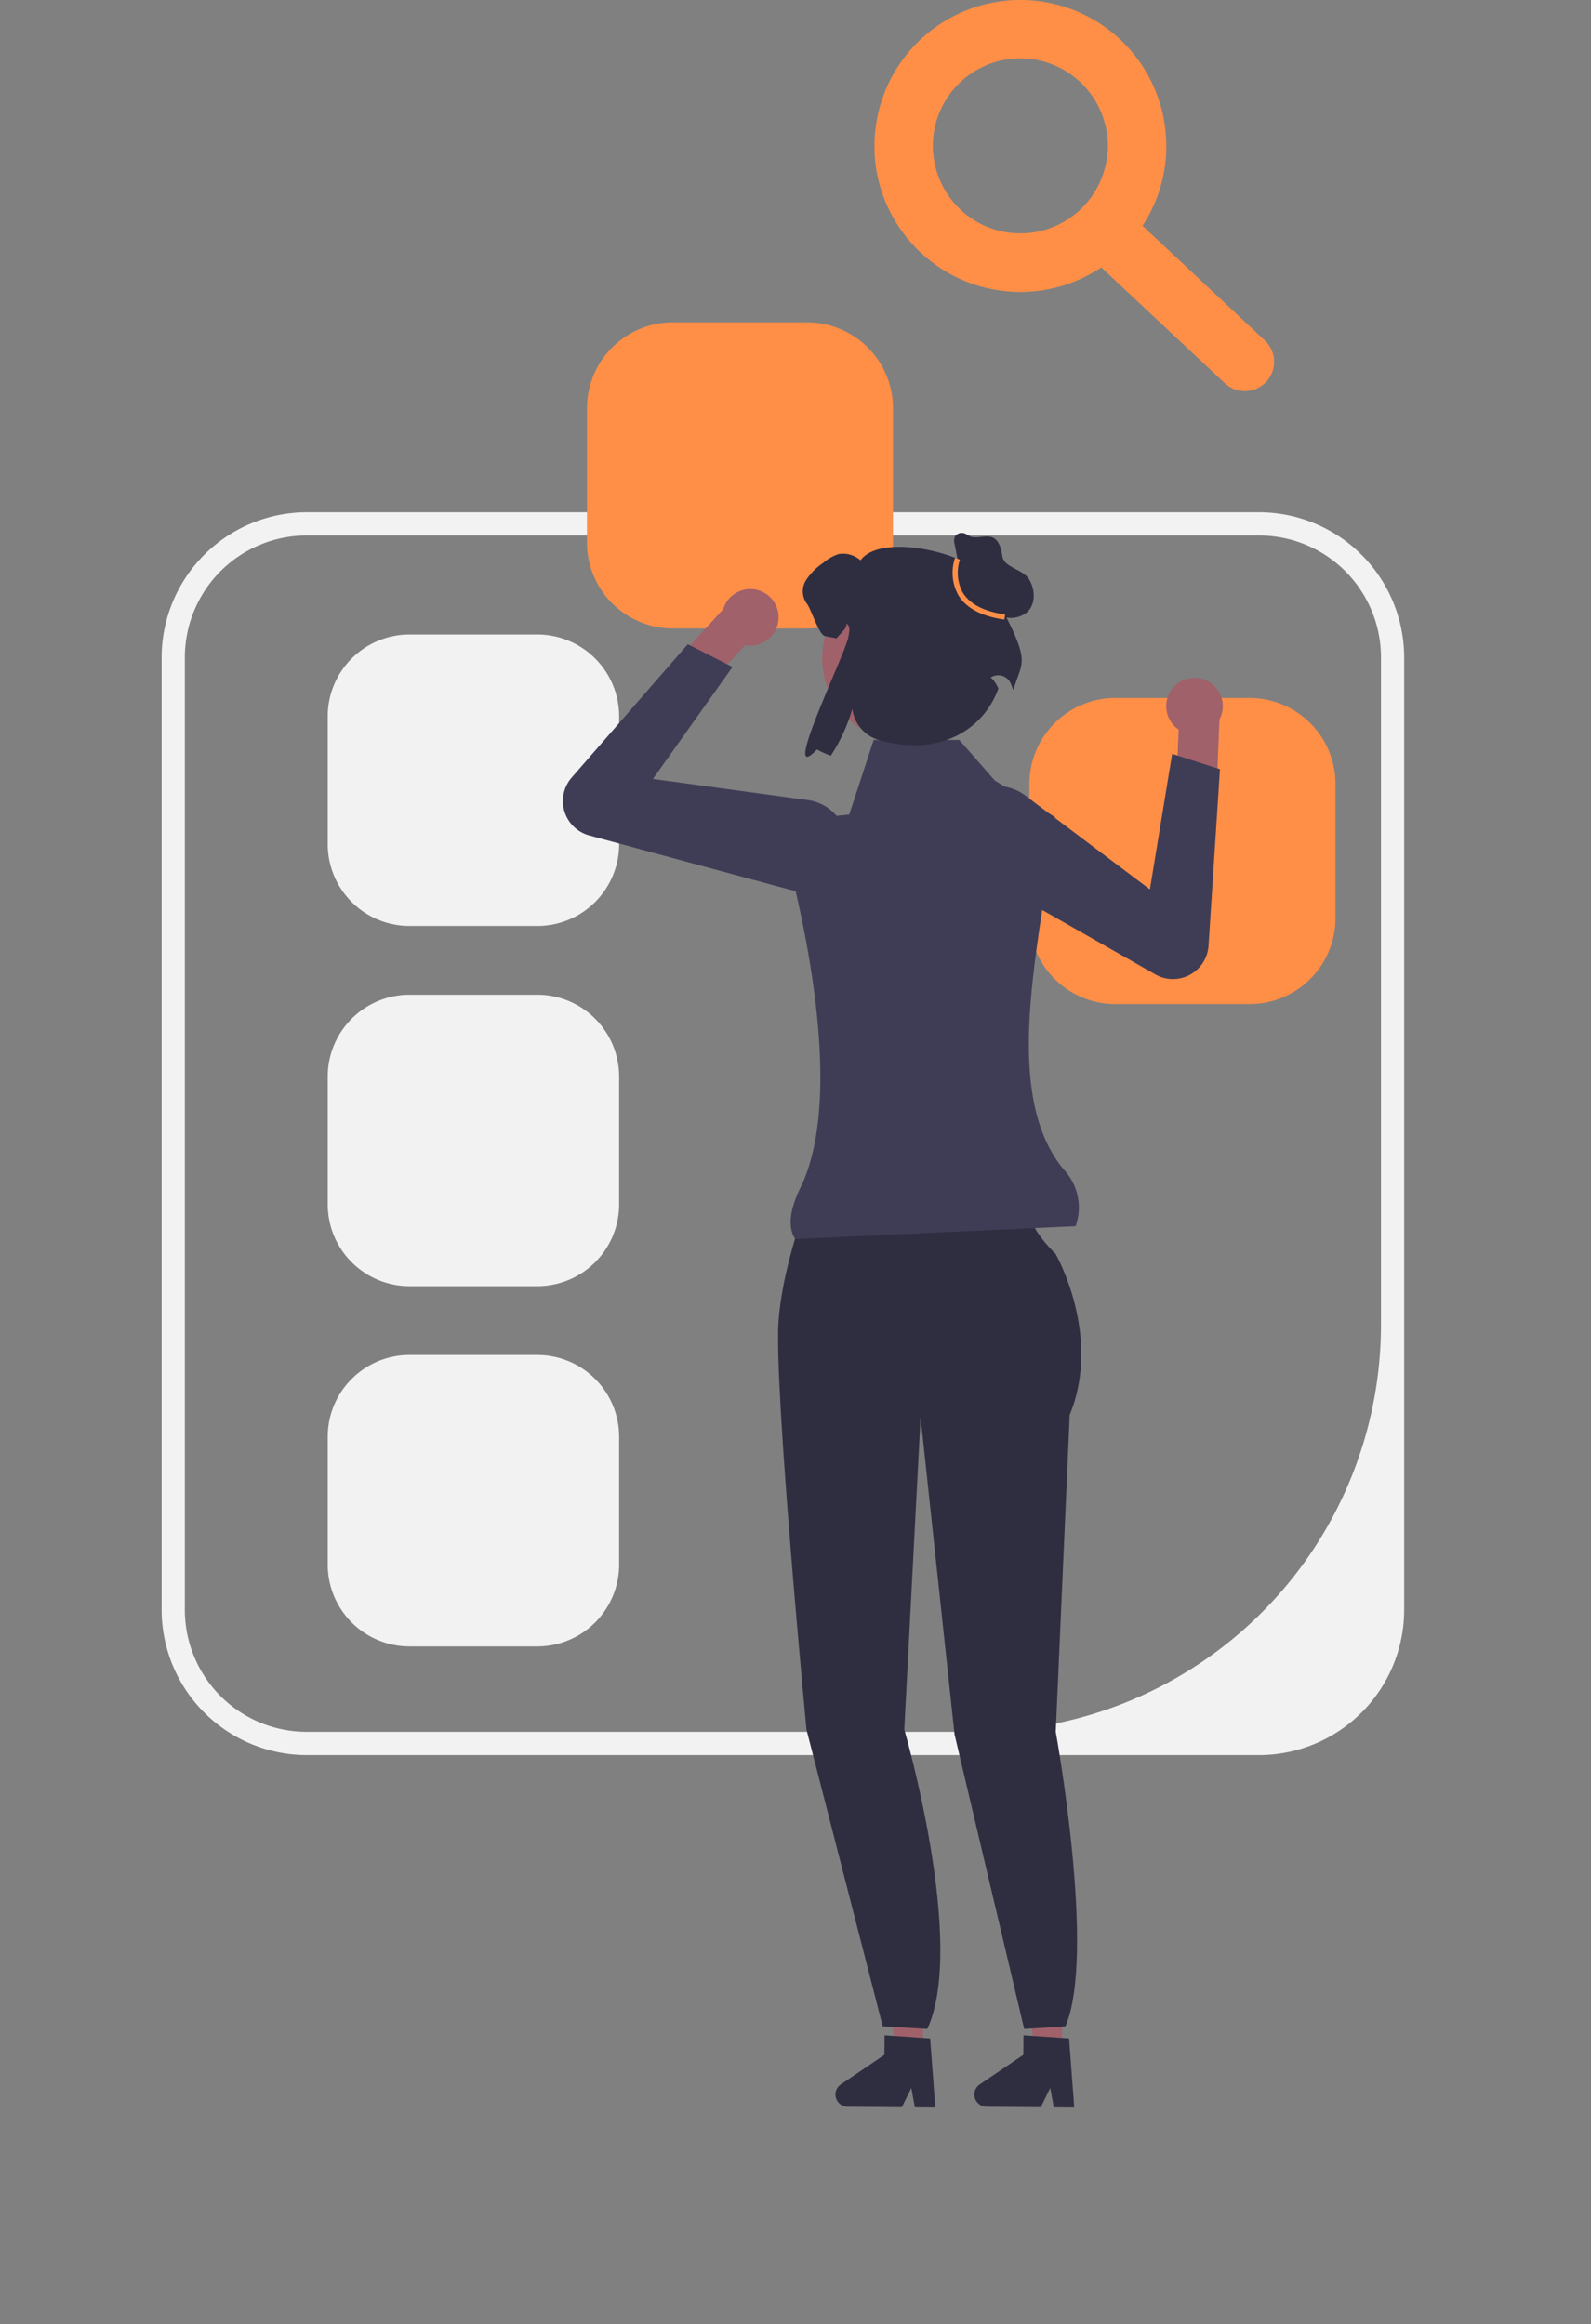
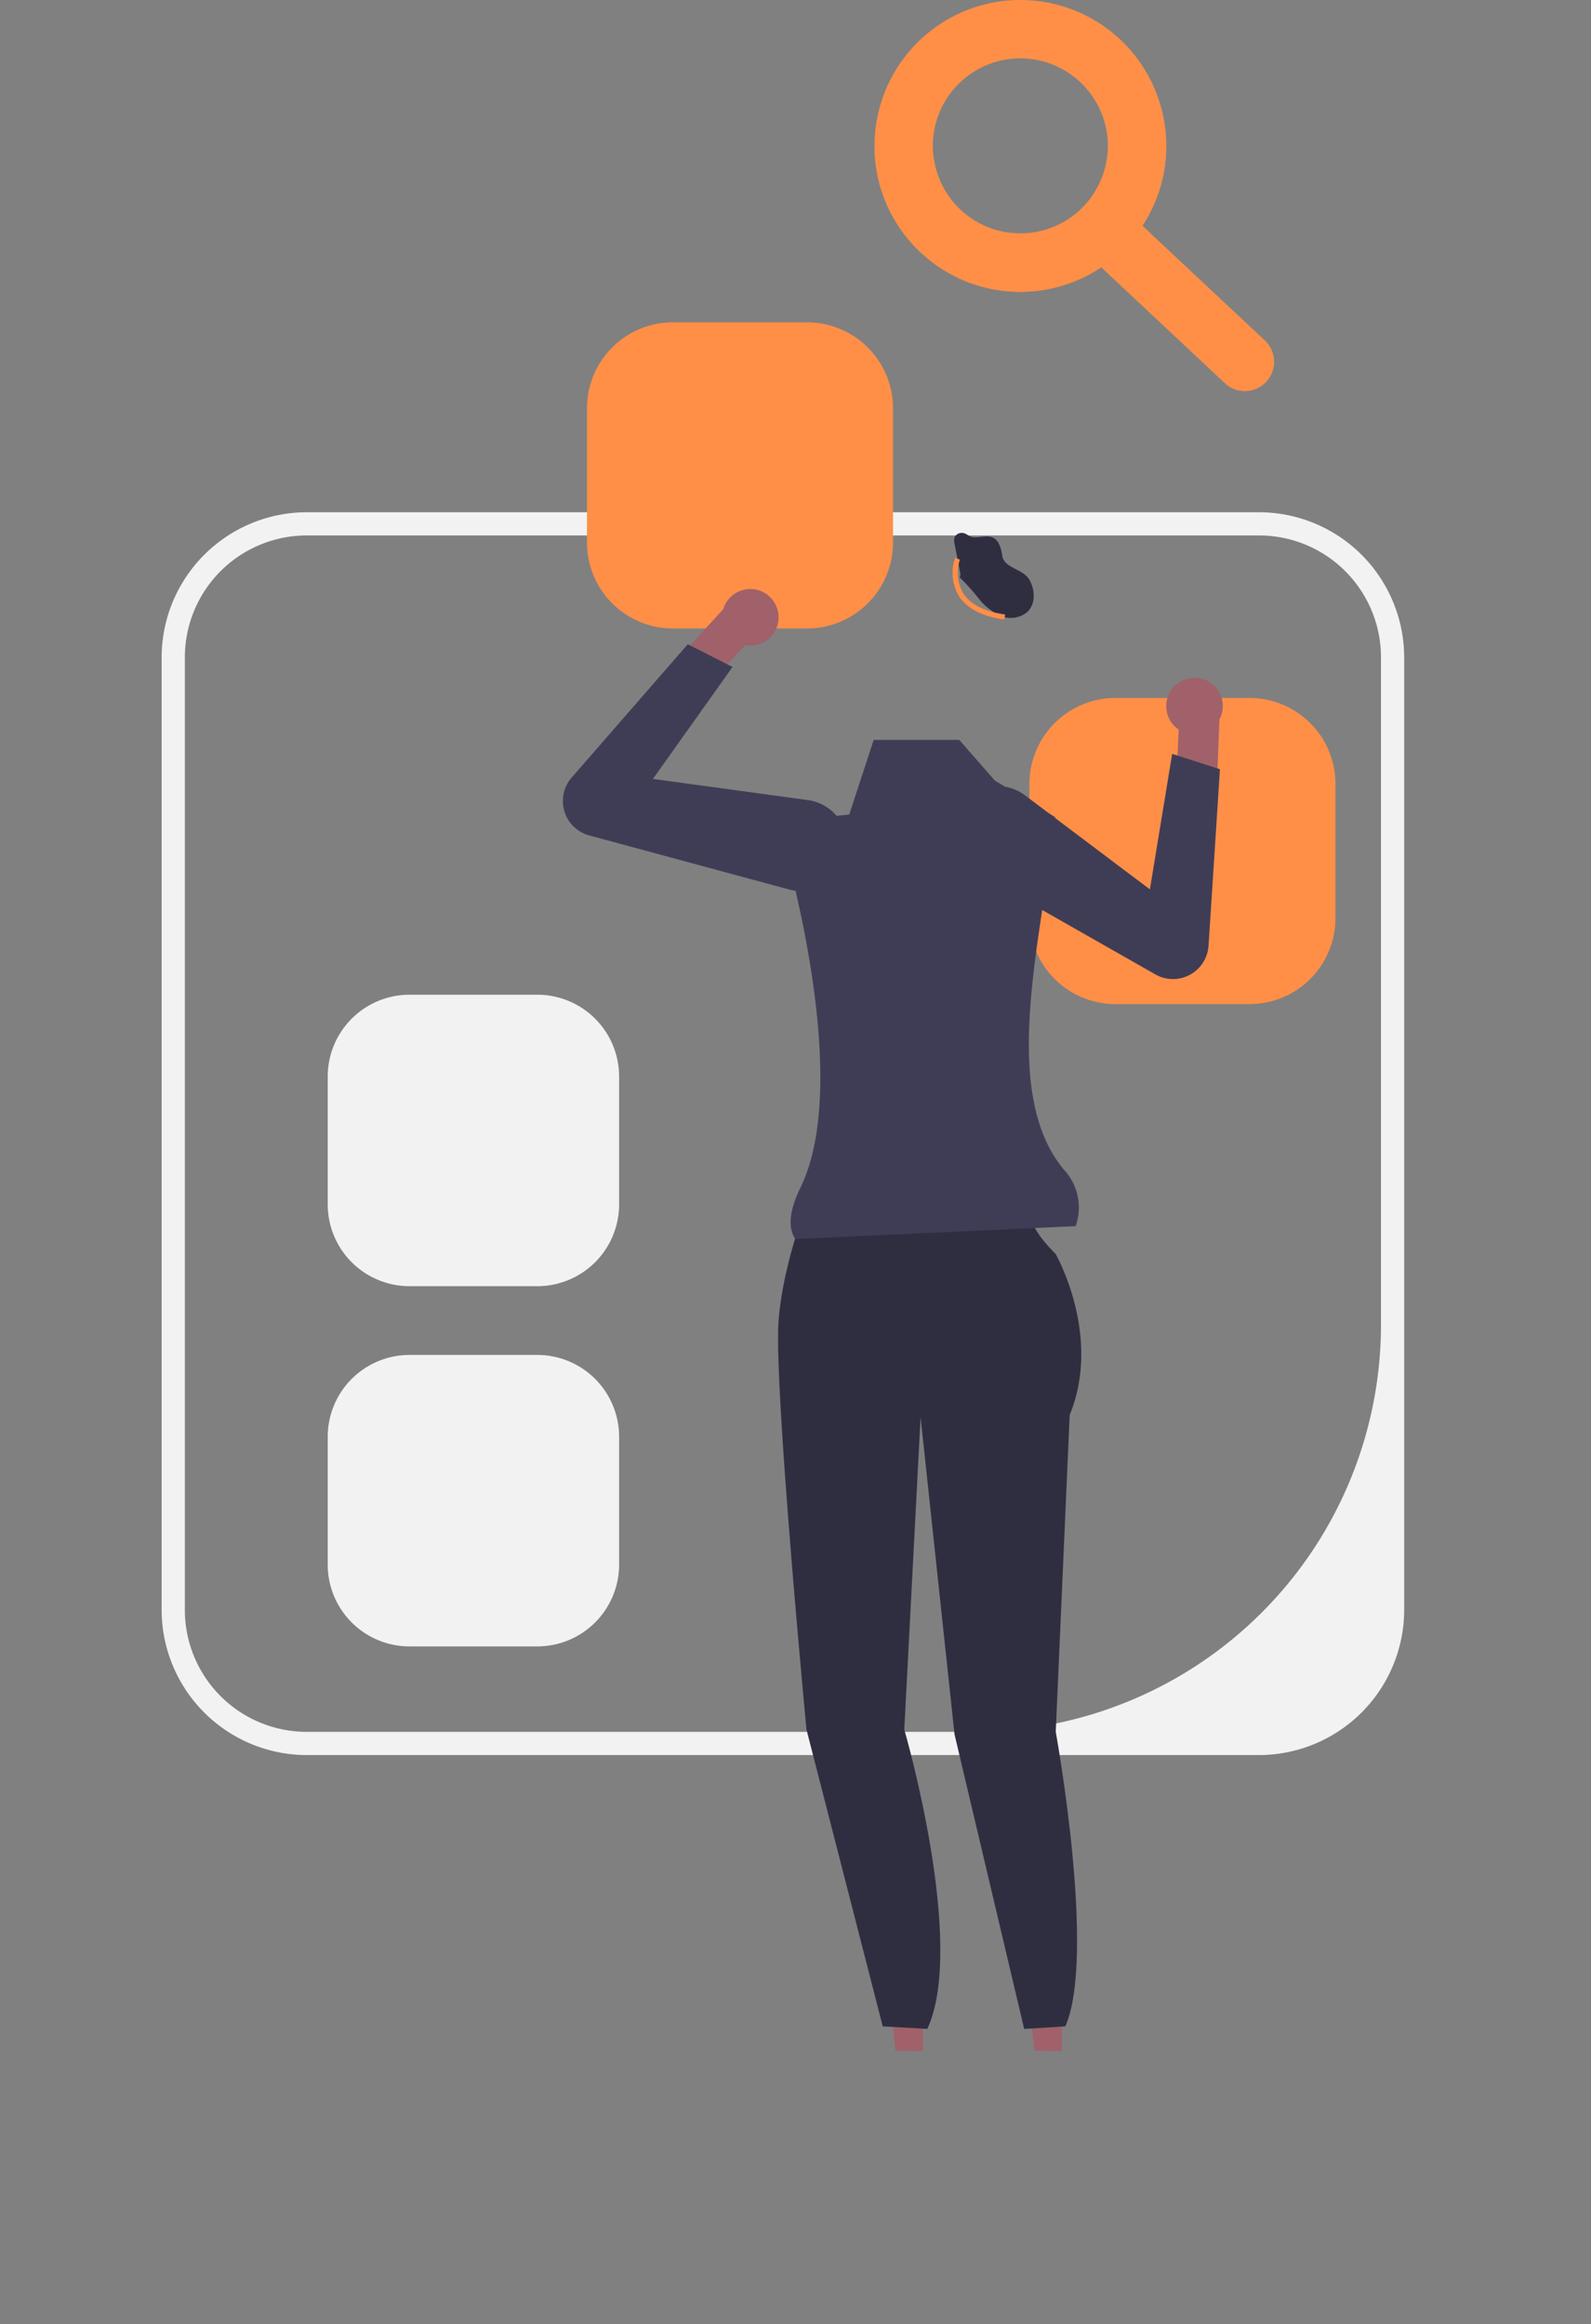
<svg xmlns="http://www.w3.org/2000/svg" width="228" height="333" viewBox="0 0 228 333">
  <rect x="0" y="0" width="228" height="333" fill="#808080" stroke="none" />
  <defs>
    <clipPath id="a">
      <rect width="228" height="311" rx="28" transform="translate(-35 1215.619)" fill="#fff" opacity="0.75" />
    </clipPath>
  </defs>
  <g transform="translate(35 -1193.619)">
    <g clip-path="url(#a)">
      <g transform="translate(-111 1193.619)">
        <path d="M301.363,284.717H164.9a20.826,20.826,0,0,1-20.8-20.8V127.45a20.826,20.826,0,0,1,20.8-20.8H301.363a20.826,20.826,0,0,1,20.8,20.8V263.915a20.826,20.826,0,0,1-20.8,20.8ZM164.9,109.976a17.474,17.474,0,0,0-17.474,17.474V263.915A17.474,17.474,0,0,0,164.9,281.389h95.591a58.349,58.349,0,0,0,58.349-58.349V127.45a17.474,17.474,0,0,0-17.474-17.474H164.9Z" transform="translate(-44.936 -33.258)" fill="#f2f2f2" />
-         <path d="M190.4,132.106a11.726,11.726,0,0,0-11.713,11.713v18.333A11.726,11.726,0,0,0,190.4,173.866h18.333a11.726,11.726,0,0,0,11.713-11.713V143.819a11.726,11.726,0,0,0-11.713-11.713Z" transform="translate(-55.723 -41.198)" fill="#f2f2f2" />
        <path d="M190.4,207.106a11.726,11.726,0,0,0-11.713,11.713v18.333A11.726,11.726,0,0,0,190.4,248.866h18.333a11.726,11.726,0,0,0,11.713-11.713V218.819a11.726,11.726,0,0,0-11.713-11.713Z" transform="translate(-55.723 -64.587)" fill="#f2f2f2" />
        <path d="M190.4,282.106a11.726,11.726,0,0,0-11.713,11.713v18.333A11.726,11.726,0,0,0,190.4,323.865h18.333a11.726,11.726,0,0,0,11.713-11.713V293.819a11.726,11.726,0,0,0-11.713-11.713Z" transform="translate(-55.723 -87.976)" fill="#f2f2f2" />
        <g transform="translate(156.661 46.179)">
          <path d="M204.23,67.106a12.318,12.318,0,0,0-12.3,12.3V98.67a12.318,12.318,0,0,0,12.3,12.3h19.259a12.318,12.318,0,0,0,12.3-12.3V79.411a12.318,12.318,0,0,0-12.3-12.3H204.23Z" transform="translate(-188.475 -67.106)" fill="#ff8f47" />
          <path d="M314.748,160.919a12.318,12.318,0,0,0-12.3,12.3v19.259a12.318,12.318,0,0,0,12.3,12.3h19.259a12.318,12.318,0,0,0,12.3-12.3V173.224a12.318,12.318,0,0,0-12.3-12.3Z" transform="translate(-235.586 -107.097)" fill="#ff8f47" />
          <g transform="translate(39.063 232.2)">
            <path d="M271.648,487.309l-3.912-.033L266,471.833l5.775.048Z" transform="translate(-259.116 -471.833)" fill="#a0616a" />
-             <path d="M254,503.358a1.752,1.752,0,0,0,1.734,1.765l7.779.065,1.362-2.76.5,2.775,2.935.027-.741-9.9-1.021-.068-4.165-.287-1.344-.09-.024,2.8-6.249,4.238a1.749,1.749,0,0,0-.767,1.432Z" transform="translate(-253.998 -481.661)" fill="#2f2e41" />
          </g>
          <g transform="translate(58.97 232.2)">
            <path d="M306.346,487.309l-3.913-.033L300.7,471.833l5.775.048Z" transform="translate(-293.814 -471.833)" fill="#a0616a" />
-             <path d="M288.7,503.358a1.752,1.752,0,0,0,1.734,1.765l7.779.065,1.362-2.76.5,2.775,2.935.027-.741-9.9-1.021-.068-4.165-.287-1.344-.09-.024,2.8-6.249,4.238A1.749,1.749,0,0,0,288.7,503.358Z" transform="translate(-288.696 -481.661)" fill="#2f2e41" />
          </g>
          <path d="M245.063,281.178l15.86.5,15.025,3.339s-1.5,1.836,3.506,6.845c0,0,6.678,11.686,2,23.038l-2,45.409s5.841,32.01,1.378,42.2l-5.9.369-9.981-42.2-4.865-45.444-2.337,44.741s8.941,30.709,3.3,42.9l-6.388-.369-10.93-42.532s-4.674-49.081-4.007-58.43,5.342-20.367,5.342-20.367Z" transform="translate(-208.821 -158.361)" fill="#2f2e41" />
          <g transform="translate(55.721 50.935)">
            <path d="M339.656,156.016a4.051,4.051,0,0,0-1.258,7.278v.006l-.308,7.45,5.7,2.638.455-11.464h-.04a4.052,4.052,0,0,0-4.55-5.908Z" transform="translate(-305.874 -155.886)" fill="#a0616a" />
            <path d="M284.952,190.7a6.563,6.563,0,0,1,8.587-9.885l17.9,13.479,3.19-19.417,6.848,2.2-1.634,25.284a5.109,5.109,0,0,1-7.625,4.111l-25.871-14.719a6.659,6.659,0,0,1-1.4-1.058Z" transform="translate(-283.033 -163.981)" fill="#3f3d56" />
          </g>
          <g transform="translate(0 38.22)">
            <path d="M227.53,135.708a4.051,4.051,0,0,1-4.23,6.054l0,0-5.027,5.507-5.906-2.14,7.748-8.461.027.029a4.052,4.052,0,0,1,7.391-.992Z" transform="translate(-197.187 -133.725)" fill="#a0616a" />
            <path d="M218.425,182.666,189.691,174.9a5.109,5.109,0,0,1-2.52-8.288l16.641-19.106,6.415,3.256L198.821,166.8l22.2,3.032a6.563,6.563,0,0,1-.862,13.065,6.659,6.659,0,0,1-1.737-.232Z" transform="translate(-185.911 -139.601)" fill="#3f3d56" />
          </g>
          <path d="M283.381,241.054,243.2,242.9c-1.1-1.676-.8-4.2.741-7.351,5.835-11.915,1.4-34.454-1.578-46.191a5.537,5.537,0,0,1,4.79-6.9l3.789-.379,3.5-10.691h12.265l5.088,5.813,8.636,5.246c-1.572,16.191-8.269,39.053,1.272,50.519a7.93,7.93,0,0,1,1.677,8.1Z" transform="translate(-209.9 -111.556)" fill="#3f3d56" />
-           <ellipse cx="11.947" cy="11.947" rx="11.947" ry="11.947" transform="translate(37.168 36.177)" fill="#a0616a" />
-           <path d="M274.094,131.485c1.662-6.06-16.454-11.257-19.974-6.377a3.841,3.841,0,0,0-3.129-.9,6.473,6.473,0,0,0-2.209,1.26,8.726,8.726,0,0,0-2.482,2.5,2.97,2.97,0,0,0,.111,3.329c.617.711,1.7,4.488,2.63,4.676.647.132,1.192.238,1.66.315.417-.609,1.481-1.373,1.4-2.11.63.417.4,1.151.273,1.9-.423,2.5-9.952,21.833-4.494,16.135a11.438,11.438,0,0,0,1.979.89,24.89,24.89,0,0,0,3.086-6.726l.005.045a5.3,5.3,0,0,0,3.829,4.437c8.192,2.373,14.819-1.109,17.1-7.389-.834-1.694-1.2-1.51-1.123-1.561a1.961,1.961,0,0,1,2.921.931c.132.346.252.642.356.864,1.188-4.248,2.6-3.635-1.942-12.217Z" transform="translate(-211.46 -91.008)" fill="#2f2e41" />
          <path d="M284.553,125.61l-.837-4.278a1.707,1.707,0,0,1,.025-1.078,1.157,1.157,0,0,1,1.21-.53c.466.067.815.493,1.278.575,1.612.285,3.743-1.307,4.32,2.721.241,1.679,2.921,1.857,3.816,3.3s1,3.522-.217,4.7a3.685,3.685,0,0,1-3.809.569,8.284,8.284,0,0,1-3.172-2.474,28.57,28.57,0,0,0-2.717-3.017" transform="translate(-227.571 -89.53)" fill="#2f2e41" />
          <path d="M290.675,134.767c-3.269-.457-5.5-1.646-6.623-3.533a6.632,6.632,0,0,1-.444-5.307l.691.257a5.984,5.984,0,0,0,.39,4.679c1.007,1.683,3.055,2.751,6.087,3.175l-.1.73Z" transform="translate(-227.403 -92.18)" fill="#ff8f47" />
        </g>
        <path d="M313.46,41.813a20.907,20.907,0,1,1,20.907-20.907A20.931,20.931,0,0,1,313.46,41.813Zm0-33.451A12.544,12.544,0,1,0,326,20.907,12.558,12.558,0,0,0,313.46,8.363Z" transform="translate(-91.233)" fill="#ff8f47" />
        <path d="M358.89,69.284a4.16,4.16,0,0,1-2.858-1.131L336.409,49.764a4.18,4.18,0,1,1,5.717-6.1l19.622,18.389a4.181,4.181,0,0,1-2.858,7.232Z" transform="translate(-104.497 -13.263)" fill="#ff8f47" />
      </g>
    </g>
    <path d="M313.46,41.813a20.907,20.907,0,1,1,20.907-20.907A20.931,20.931,0,0,1,313.46,41.813Zm0-33.451A12.544,12.544,0,1,0,326,20.907,12.558,12.558,0,0,0,313.46,8.363Z" transform="translate(-202.233 1193.619)" fill="#ff8f47" />
    <path d="M358.89,69.284a4.16,4.16,0,0,1-2.858-1.131L336.409,49.764a4.18,4.18,0,1,1,5.717-6.1l19.622,18.389a4.181,4.181,0,0,1-2.858,7.232Z" transform="translate(-215.498 1180.355)" fill="#ff8f47" />
  </g>
</svg>